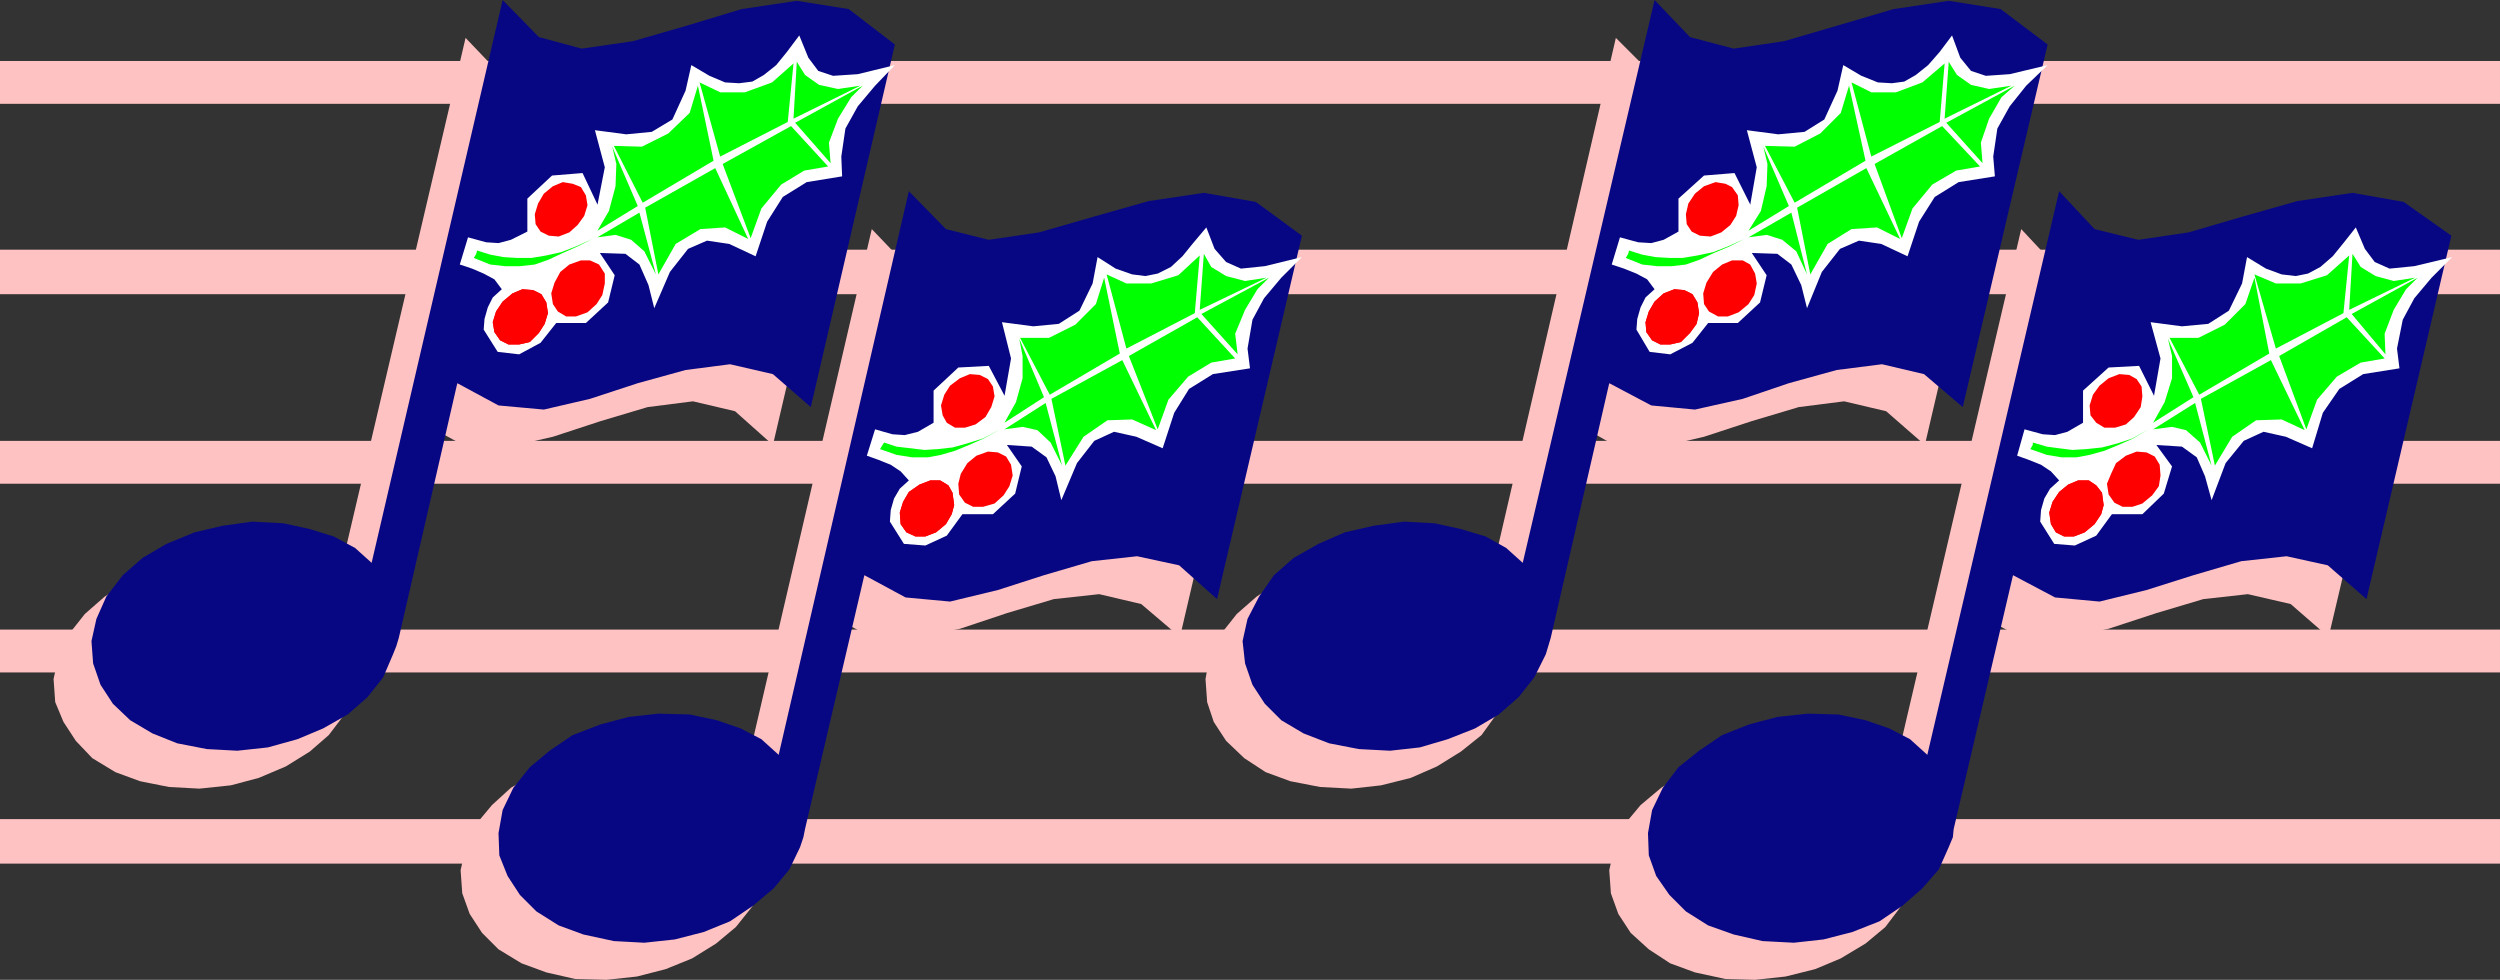
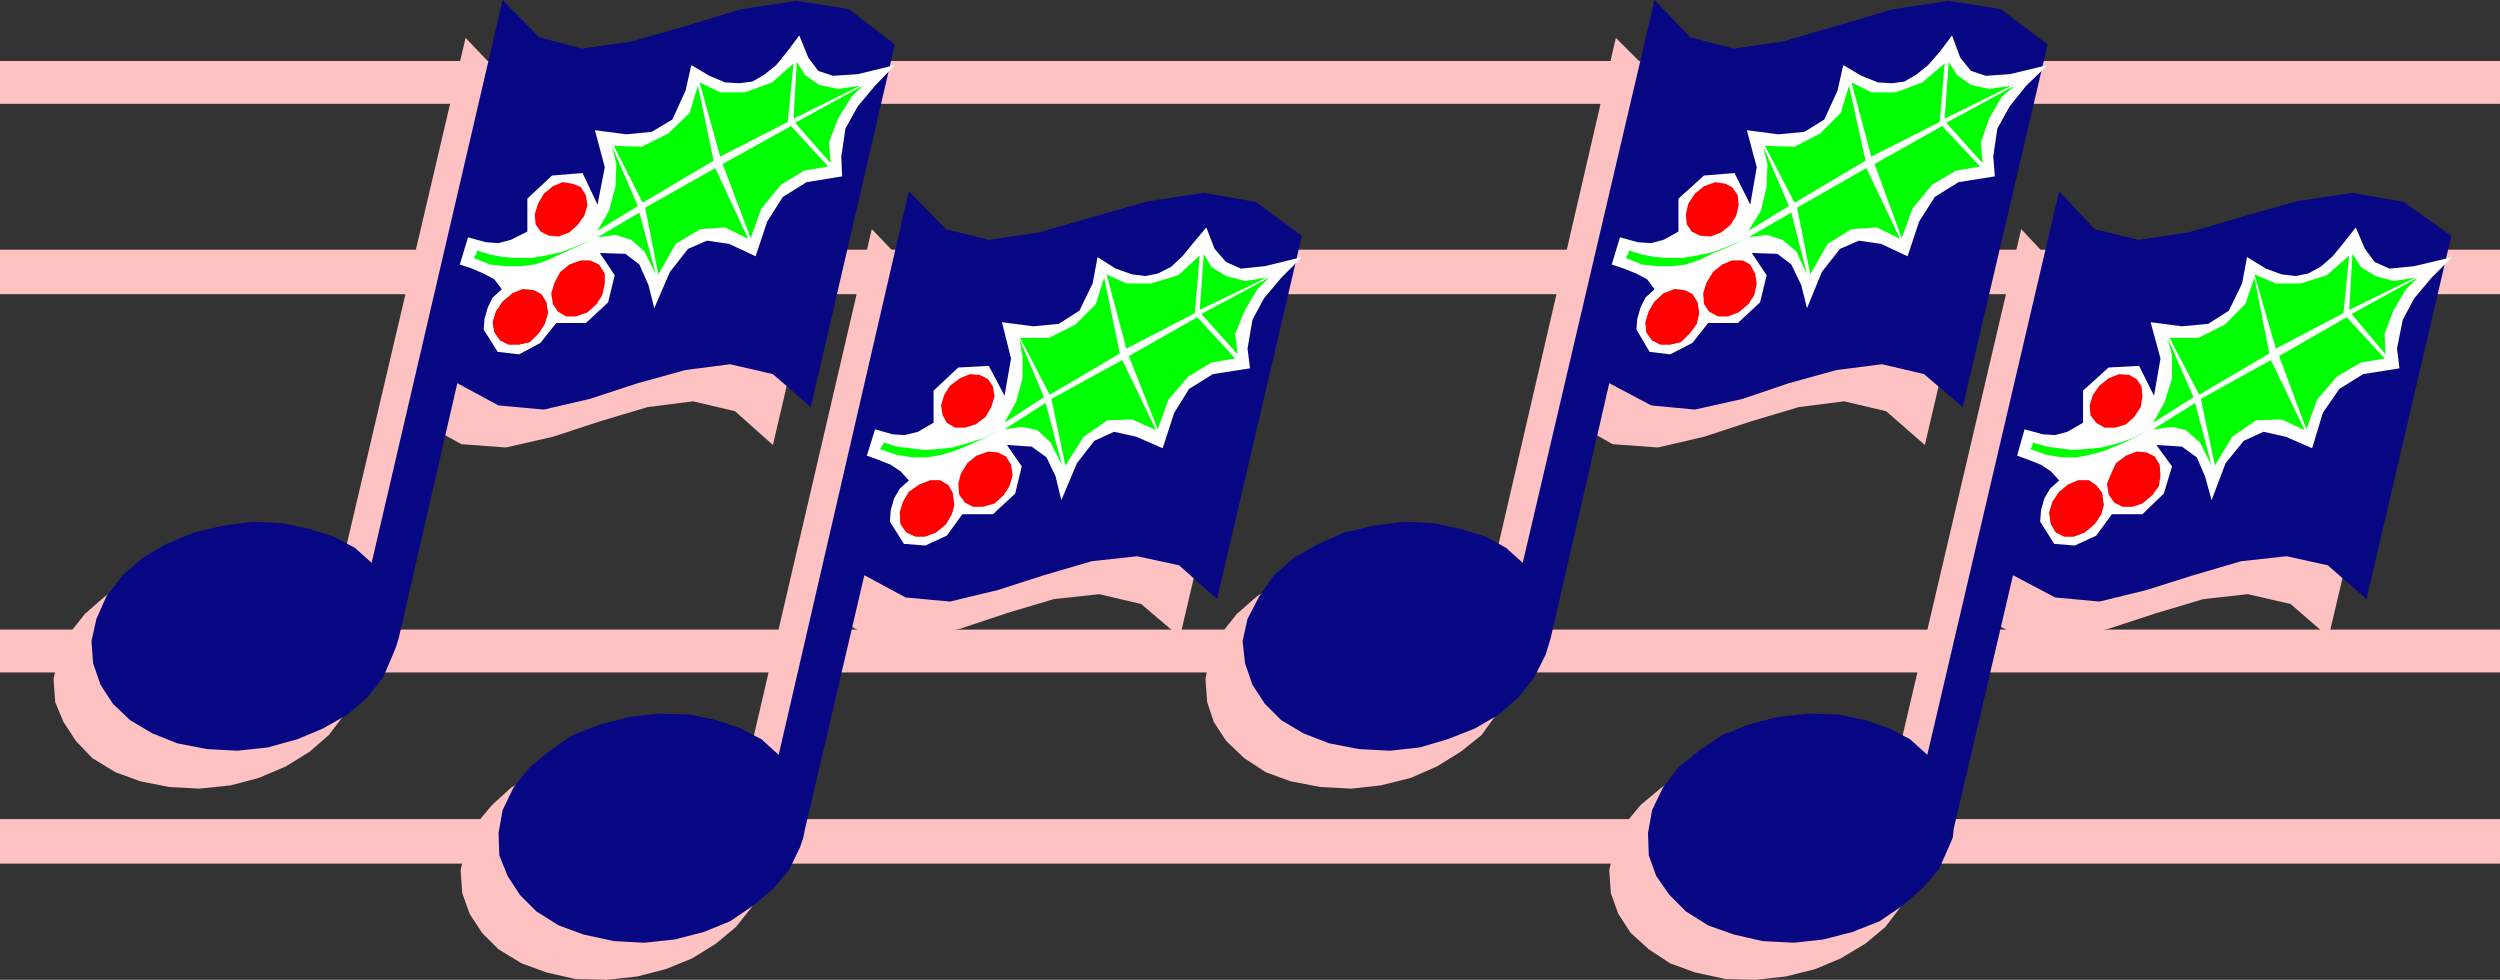
<svg xmlns="http://www.w3.org/2000/svg" xmlns:ns1="http://sodipodi.sourceforge.net/DTD/sodipodi-0.dtd" xmlns:ns2="http://www.inkscape.org/namespaces/inkscape" version="1.0" width="129.724mm" height="50.842mm" id="svg69" ns1:docname="Musical Notes.wmf">
  <rect width="100%" height="100%" fill="#333333" stroke="none" />
  <ns1:namedview id="namedview69" pagecolor="#ffffff" bordercolor="#000000" borderopacity="0.25" ns2:showpageshadow="2" ns2:pageopacity="0.0" ns2:pagecheckerboard="0" ns2:deskcolor="#d1d1d1" ns2:document-units="mm" />
  <defs id="defs1">
    <pattern id="WMFhbasepattern" patternUnits="userSpaceOnUse" width="6" height="6" x="0" y="0" />
  </defs>
  <path style="fill:#ffc2c2;fill-opacity:1;fill-rule:evenodd;stroke:none" d="m 0,169.371 h 490.294 v -8.727 H 0 Z" id="path1" />
  <path style="fill:#ffc2c2;fill-opacity:1;fill-rule:evenodd;stroke:none" d="m 0,131.877 h 490.294 v -8.404 H 0 Z" id="path2" />
-   <path style="fill:#ffc2c2;fill-opacity:1;fill-rule:evenodd;stroke:none" d="M 0,94.867 H 490.294 V 86.463 H 0 Z" id="path3" />
  <path style="fill:#ffc2c2;fill-opacity:1;fill-rule:evenodd;stroke:none" d="M 0,57.696 H 490.294 V 48.969 H 0 Z" id="path4" />
  <path style="fill:#ffc2c2;fill-opacity:1;fill-rule:evenodd;stroke:none" d="m 0,20.363 h 490.294 v -8.404 H 0 Z" id="path5" />
  <path style="fill:#ffc2c2;fill-opacity:1;fill-rule:evenodd;stroke:none" d="m 65.448,117.655 -3.394,-2.747 -4.04,-2.263 -4.686,-1.616 -5.171,-1.131 -6.302,-0.162 -5.818,0.646 -5.494,1.293 -5.171,2.263 -4.848,3.071 -3.878,3.394 -3.07,3.879 -2.101,4.364 -0.97,4.525 0.323,4.525 1.616,3.879 2.424,3.717 3.232,3.394 4.525,2.747 4.848,1.778 5.656,1.131 5.979,0.323 6.141,-0.646 5.494,-1.455 5.333,-2.263 4.686,-2.909 3.717,-3.232 3.07,-4.04 2.101,-4.202 0.808,-1.778 0.485,-1.616 11.312,-49.939 8.242,4.525 8.726,0.646 9.211,-2.101 9.373,-3.071 9.211,-2.747 8.888,-1.131 8.242,1.939 7.434,6.626 16.645,-71.272 -9.211,-6.788 -10.019,-1.616 -10.989,1.616 -10.827,3.232 -10.504,2.909 -9.858,1.455 -8.565,-2.101 -6.949,-7.273 z" id="path6" />
  <path style="fill:#070783;fill-opacity:1;fill-rule:evenodd;stroke:none" d="m 72.882,110.382 -3.232,-2.909 -4.202,-2.263 -4.686,-1.455 -5.171,-1.131 -6.141,-0.323 -5.818,0.808 -5.494,1.293 -5.494,2.263 -4.686,2.747 -3.878,3.394 -3.232,4.202 -1.939,4.364 -0.97,4.364 0.323,4.364 1.454,4.202 2.424,3.717 3.394,3.232 4.363,2.586 4.848,1.939 5.818,1.131 5.979,0.323 5.979,-0.646 5.818,-1.616 5.01,-2.101 4.848,-2.747 3.878,-3.394 3.07,-3.879 1.939,-4.525 0.646,-1.616 0.485,-1.616 11.474,-49.939 8.08,4.364 8.888,0.808 9.05,-2.101 9.373,-3.071 9.373,-2.586 8.726,-1.131 8.403,1.939 7.434,6.465 L 175.497,8.727 166.448,1.778 156.267,0.162 145.44,1.778 134.774,5.01 124.109,8.081 114.089,9.535 105.686,7.273 98.576,0 Z" id="path7" />
  <path style="fill:#ffffff;fill-opacity:1;fill-rule:evenodd;stroke:none" d="m 117.645,49.615 2.909,4.364 -1.293,5.333 -4.363,4.04 h -5.818 l -3.07,3.879 -4.202,2.263 -4.202,-0.485 -2.747,-4.364 0.162,-2.101 0.646,-2.263 0.97,-1.939 1.778,-1.616 -1.454,-1.939 -2.101,-1.131 -2.262,-0.97 -2.424,-0.808 1.616,-5.333 3.555,0.97 2.424,0.162 2.424,-0.646 3.232,-1.616 v -6.465 l 4.848,-4.525 5.979,-0.485 2.909,6.141 v 0.162 l 1.454,-7.434 -1.939,-7.273 6.141,0.808 5.01,-0.485 4.04,-2.424 2.586,-5.656 1.131,-5.01 3.555,2.101 3.07,1.293 2.747,0.162 2.586,-0.323 2.262,-1.293 2.424,-1.939 2.101,-2.586 2.424,-3.232 1.778,4.364 1.939,2.586 2.909,0.97 4.848,-0.323 7.272,-1.778 -3.878,4.04 -3.394,4.04 -2.424,4.364 -0.808,5.495 0.162,3.879 -6.949,1.131 -4.686,2.909 -3.07,4.848 -2.262,6.788 -5.171,-2.424 -4.363,-0.646 -3.717,1.616 -3.555,4.525 -3.07,7.111 -1.131,-4.525 -1.778,-4.04 -2.747,-2.101 -4.848,-0.162 z" id="path8" />
  <path style="fill:#ff0000;fill-opacity:1;fill-rule:evenodd;stroke:none" d="m 114.897,38.302 0.323,1.939 -0.646,2.101 -1.293,1.778 -1.616,1.455 -2.101,0.808 -1.939,-0.162 -1.616,-0.808 -0.97,-1.455 -0.162,-1.939 0.646,-2.101 1.131,-1.939 1.778,-1.455 1.939,-0.808 1.939,0.323 1.616,0.646 z" id="path9" />
  <path style="fill:#ff0000;fill-opacity:1;fill-rule:evenodd;stroke:none" d="m 118.614,53.656 v 1.939 l -0.485,2.263 -1.131,1.778 -1.778,1.616 -2.262,0.808 h -1.939 l -1.616,-0.97 -0.97,-1.455 -0.323,-2.101 0.646,-2.101 1.131,-2.101 1.778,-1.455 2.262,-0.808 h 1.778 l 1.778,0.808 z" id="path10" />
  <path style="fill:#ff0000;fill-opacity:1;fill-rule:evenodd;stroke:none" d="m 107.141,59.312 0.323,2.101 -0.646,2.101 -1.131,1.778 -1.778,1.778 -2.101,0.485 h -2.101 l -1.616,-0.808 -1.131,-1.616 -0.323,-1.939 0.646,-2.101 1.293,-1.939 1.939,-1.616 1.939,-0.808 2.101,0.162 1.616,0.808 z" id="path11" />
  <path style="fill:#ff0000;fill-opacity:1;fill-rule:evenodd;stroke:none" d="m 107.141,59.312 0.323,2.101 -0.646,2.101 -1.131,1.778 -1.778,1.778 -2.101,0.485 h -2.101 l -1.616,-0.808 -1.131,-1.616 -0.323,-1.939 0.646,-2.101 1.293,-1.939 1.939,-1.616 1.939,-0.808 2.101,0.162 1.616,0.808 z" id="path12" />
  <path style="fill:#00ff00;fill-opacity:1;fill-rule:evenodd;stroke:none" d="m 136.875,16.808 3.07,14.707 -13.898,8.242 -5.656,-11.151 5.494,0.162 5.171,-2.586 4.202,-4.04 z" id="path13" />
  <path style="fill:#00ff00;fill-opacity:1;fill-rule:evenodd;stroke:none" d="m 155.621,12.444 -1.131,11.475 -13.251,6.788 -4.04,-14.545 4.04,1.939 h 4.848 l 5.333,-1.939 z" id="path14" />
  <path style="fill:#00ff00;fill-opacity:1;fill-rule:evenodd;stroke:none" d="m 146.733,46.868 -6.464,-13.899 -13.736,7.757 2.586,13.091 3.394,-5.98 4.848,-2.909 4.848,-0.323 z" id="path15" />
  <path style="fill:#00ff00;fill-opacity:1;fill-rule:evenodd;stroke:none" d="m 162.408,32.646 -7.272,-7.919 -13.413,7.434 5.494,14.545 2.101,-5.818 3.878,-4.687 4.525,-2.747 z" id="path16" />
  <path style="fill:#00ff00;fill-opacity:1;fill-rule:evenodd;stroke:none" d="m 156.267,12.121 -0.646,11.151 13.09,-6.465 -4.363,0.646 -3.717,-0.808 -2.747,-1.939 z" id="path17" />
  <path style="fill:#00ff00;fill-opacity:1;fill-rule:evenodd;stroke:none" d="m 162.893,31.999 -6.949,-7.919 13.251,-7.273 -2.262,2.263 -2.586,4.202 -1.778,4.687 z" id="path18" />
  <path style="fill:#00ff00;fill-opacity:1;fill-rule:evenodd;stroke:none" d="m 120.069,28.767 5.01,11.636 -7.918,4.848 2.262,-3.879 1.293,-4.848 0.162,-4.364 z" id="path19" />
  <path style="fill:#00ff00;fill-opacity:1;fill-rule:evenodd;stroke:none" d="m 128.633,53.817 -3.232,-12.121 -8.242,4.848 3.555,-0.485 3.07,0.97 2.586,2.263 z" id="path20" />
  <path style="fill:#00ff00;fill-opacity:1;fill-rule:evenodd;stroke:none" d="m 93.566,49.13 2.586,0.808 2.586,0.485 2.586,0.162 h 2.909 l 2.909,-0.485 2.909,-0.646 2.909,-1.131 3.232,-1.455 -2.909,1.455 -2.909,1.293 -2.747,1.293 -2.747,0.97 -2.909,0.323 h -2.909 l -2.909,-0.323 -3.232,-1.293 0.485,-0.808 z" id="path21" />
  <path style="fill:#ffc2c2;fill-opacity:1;fill-rule:evenodd;stroke:none" d="m 145.278,155.311 -3.394,-2.747 -4.04,-2.263 -4.686,-1.616 -5.333,-1.293 -5.979,-0.162 -6.141,0.808 -5.333,1.455 -5.333,2.101 -4.848,2.909 -3.717,3.394 -3.232,3.879 -1.939,4.525 -0.97,4.364 0.323,4.525 1.454,4.04 2.424,3.717 3.232,3.232 4.525,2.747 4.848,1.778 5.656,1.293 6.141,0.162 5.979,-0.646 5.656,-1.455 5.171,-2.101 4.686,-2.909 3.878,-3.232 3.232,-4.04 2.101,-4.364 0.646,-1.616 0.323,-1.778 11.474,-49.777 8.08,4.364 8.726,0.646 9.373,-1.939 9.211,-3.071 9.211,-2.747 8.888,-0.97 8.242,1.939 7.595,6.465 16.645,-71.272 -9.373,-6.788 -10.019,-1.616 -10.827,1.455 -10.827,3.232 -10.504,3.232 -10.019,1.293 -8.403,-2.101 -7.11,-7.434 z" id="path22" />
  <path style="fill:#070783;fill-opacity:1;fill-rule:evenodd;stroke:none" d="m 152.712,148.038 -3.394,-3.071 -4.04,-2.101 -4.686,-1.616 -5.333,-1.131 -6.141,-0.162 -5.818,0.646 -5.494,1.455 -5.494,2.101 -4.525,3.071 -3.878,3.232 -3.232,4.04 -2.101,4.364 -0.808,4.525 0.162,4.364 1.616,4.04 2.424,3.717 3.232,3.232 4.363,2.747 4.848,1.778 5.979,1.293 5.979,0.323 5.979,-0.646 5.656,-1.455 5.171,-2.101 4.525,-3.071 4.04,-3.394 3.07,-3.717 2.101,-4.364 0.646,-1.939 0.323,-1.616 11.635,-49.777 8.08,4.364 8.726,0.808 9.373,-2.263 9.05,-2.909 9.373,-2.747 8.888,-0.97 8.242,1.778 7.434,6.626 16.645,-71.272 -9.05,-6.626 -10.181,-1.778 -10.827,1.616 -10.827,3.071 -10.666,3.071 -9.858,1.455 -8.403,-2.101 -7.272,-7.434 z" id="path23" />
  <path style="fill:#ffffff;fill-opacity:1;fill-rule:evenodd;stroke:none" d="m 197.475,87.271 2.909,4.202 -1.293,5.333 -4.363,4.04 h -5.979 l -3.07,4.202 -4.202,1.939 -4.202,-0.323 -2.747,-4.364 0.162,-2.263 0.646,-2.263 1.131,-1.939 1.778,-1.616 -1.616,-1.778 -1.939,-1.293 -2.424,-0.97 -2.262,-0.808 1.616,-5.172 3.394,0.97 2.424,0.162 2.586,-0.646 3.07,-1.778 v -6.303 l 4.848,-4.525 5.979,-0.323 3.07,5.818 v 0.162 l 1.293,-7.434 -1.778,-7.111 6.141,0.808 5.01,-0.485 4.04,-2.586 2.586,-5.333 0.97,-5.172 3.555,2.263 3.232,1.131 2.586,0.323 2.424,-0.485 2.586,-1.293 2.262,-2.101 2.101,-2.586 2.586,-3.071 1.616,4.202 2.262,2.586 2.909,1.293 4.686,-0.485 7.272,-1.778 -4.04,4.04 -3.394,4.04 -2.262,4.202 -0.97,5.656 0.485,3.879 -7.272,1.131 -4.686,2.909 -2.909,4.687 -2.262,6.949 -5.171,-2.263 -4.363,-0.97 -3.878,1.778 -3.394,4.364 -3.07,7.273 -1.131,-4.687 -1.778,-3.717 -2.909,-2.101 z" id="path24" />
  <path style="fill:#ff0000;fill-opacity:1;fill-rule:evenodd;stroke:none" d="m 194.728,75.797 0.323,1.939 -0.646,2.101 -1.131,1.939 -1.939,1.455 -2.101,0.646 h -1.939 l -1.616,-0.97 -0.808,-1.455 -0.323,-1.939 0.646,-2.101 1.131,-1.778 1.939,-1.455 1.939,-0.808 1.939,0.162 1.616,0.808 z" id="path25" />
  <path style="fill:#ff0000;fill-opacity:1;fill-rule:evenodd;stroke:none" d="m 198.283,91.15 0.323,2.101 -0.646,2.101 -1.131,1.778 -1.778,1.616 -2.262,0.646 h -1.939 l -1.616,-0.808 -1.131,-1.616 -0.162,-2.101 0.485,-1.939 1.293,-2.101 1.778,-1.455 2.262,-0.808 1.939,0.162 1.616,0.808 z" id="path26" />
  <path style="fill:#ff0000;fill-opacity:1;fill-rule:evenodd;stroke:none" d="m 186.809,96.645 0.323,2.424 -0.485,1.778 -1.131,1.939 -1.939,1.616 -2.101,0.808 h -1.939 l -1.778,-0.808 -1.131,-1.616 -0.162,-2.263 0.646,-2.101 1.131,-1.939 2.101,-1.455 2.101,-0.808 h 1.939 l 1.616,0.97 z" id="path27" />
  <path style="fill:#ff0000;fill-opacity:1;fill-rule:evenodd;stroke:none" d="m 186.809,96.645 0.323,2.424 -0.485,1.778 -1.131,1.939 -1.939,1.616 -2.101,0.808 h -1.939 l -1.778,-0.808 -1.131,-1.616 -0.162,-2.263 0.646,-2.101 1.131,-1.939 2.101,-1.455 2.101,-0.808 h 1.939 l 1.616,0.97 z" id="path28" />
  <path style="fill:#00ff00;fill-opacity:1;fill-rule:evenodd;stroke:none" d="m 216.544,54.464 3.07,14.868 -13.736,8.081 -5.818,-11.151 h 5.656 l 5.171,-2.586 4.04,-4.04 z" id="path29" />
  <path style="fill:#00ff00;fill-opacity:1;fill-rule:evenodd;stroke:none" d="m 235.289,50.1 -0.97,11.313 -13.413,6.949 -3.878,-14.545 3.878,1.778 h 4.848 l 5.333,-1.616 z" id="path30" />
  <path style="fill:#00ff00;fill-opacity:1;fill-rule:evenodd;stroke:none" d="m 226.725,84.362 -6.626,-13.737 -13.898,7.596 2.747,13.091 3.555,-5.656 4.686,-3.232 4.848,-0.162 z" id="path31" />
  <path style="fill:#00ff00;fill-opacity:1;fill-rule:evenodd;stroke:none" d="m 242.238,70.302 -7.434,-8.081 -13.413,7.596 5.656,14.384 2.101,-5.818 3.878,-4.525 4.525,-2.747 z" id="path32" />
  <path style="fill:#00ff00;fill-opacity:1;fill-rule:evenodd;stroke:none" d="m 236.097,49.777 -0.808,10.99 13.09,-6.303 -4.202,0.646 -3.717,-0.97 -2.909,-1.778 z" id="path33" />
  <path style="fill:#00ff00;fill-opacity:1;fill-rule:evenodd;stroke:none" d="m 242.723,69.494 -7.11,-7.919 13.251,-7.111 -2.262,2.263 -2.424,4.04 -1.939,4.687 z" id="path34" />
  <path style="fill:#00ff00;fill-opacity:1;fill-rule:evenodd;stroke:none" d="m 199.899,66.423 4.848,11.475 -7.757,5.01 2.262,-4.04 1.293,-4.687 v -4.364 z" id="path35" />
  <path style="fill:#00ff00;fill-opacity:1;fill-rule:evenodd;stroke:none" d="m 208.302,91.312 -3.232,-12.283 -8.08,5.172 3.555,-0.485 2.909,0.646 2.586,2.424 z" id="path36" />
  <path style="fill:#00ff00;fill-opacity:1;fill-rule:evenodd;stroke:none" d="m 173.397,86.786 2.424,0.808 2.747,0.323 2.747,0.323 2.586,-0.162 2.909,-0.323 2.909,-0.808 3.07,-0.97 3.394,-1.778 -3.232,1.778 -2.909,1.293 -2.747,1.131 -2.747,0.808 -2.586,0.485 H 178.891 l -3.07,-0.485 -3.232,-1.131 0.485,-0.808 z" id="path37" />
  <path style="fill:#ffc2c2;fill-opacity:1;fill-rule:evenodd;stroke:none" d="m 370.548,155.311 -3.232,-2.747 -4.202,-2.263 -4.686,-1.616 -5.171,-1.293 -6.141,-0.162 -5.818,0.808 -5.656,1.455 -5.333,2.101 -4.525,2.909 -4.04,3.394 -3.232,3.879 -1.939,4.525 -0.97,4.364 0.323,4.525 1.454,4.04 2.424,3.717 3.555,3.232 4.202,2.747 4.848,1.778 5.979,1.293 5.818,0.162 5.979,-0.646 5.818,-1.455 5.01,-2.101 4.848,-2.909 3.878,-3.232 3.07,-4.04 2.101,-4.364 0.485,-1.616 0.485,-1.778 11.474,-49.777 8.242,4.364 8.726,0.646 9.211,-1.939 9.373,-3.071 9.211,-2.747 8.726,-0.97 8.403,1.939 7.434,6.465 16.806,-71.272 -9.373,-6.788 -10.181,-1.616 -10.827,1.455 -10.666,3.232 -10.666,3.232 -10.019,1.293 -8.403,-2.101 -6.949,-7.434 z" id="path38" />
  <path style="fill:#070783;fill-opacity:1;fill-rule:evenodd;stroke:none" d="m 377.982,148.038 -3.394,-3.071 -4.04,-2.101 -4.686,-1.616 -5.333,-1.131 -5.979,-0.162 -5.979,0.646 -5.494,1.455 -5.333,2.101 -4.525,3.071 -4.04,3.232 -3.07,4.04 -2.101,4.364 -0.808,4.525 0.162,4.364 1.454,4.04 2.586,3.717 3.232,3.232 4.363,2.747 5.01,1.778 5.656,1.293 6.141,0.323 5.818,-0.646 5.656,-1.455 5.333,-2.101 4.525,-3.071 3.878,-3.394 3.232,-3.717 1.939,-4.364 0.808,-1.939 0.162,-1.616 11.635,-49.777 8.242,4.364 8.726,0.808 9.211,-2.263 9.211,-2.909 9.373,-2.747 8.888,-0.97 8.08,1.778 7.595,6.626 16.645,-71.272 -9.373,-6.626 -10.019,-1.778 -10.827,1.616 -10.827,3.071 -10.504,3.071 -9.858,1.455 -8.565,-2.101 -6.949,-7.434 z" id="path39" />
  <path style="fill:#ffffff;fill-opacity:1;fill-rule:evenodd;stroke:none" d="m 422.907,87.271 3.07,4.202 -1.616,5.333 -4.202,4.04 h -5.979 l -3.07,4.202 -4.202,1.939 -4.04,-0.323 -2.747,-4.364 0.162,-2.263 0.646,-2.263 1.131,-1.939 1.778,-1.616 -1.616,-1.778 -1.939,-1.293 -2.424,-0.97 -2.262,-0.808 1.454,-5.172 3.555,0.97 2.424,0.162 2.424,-0.646 3.07,-1.778 v -6.303 l 5.01,-4.525 5.979,-0.323 2.909,5.818 v 0.162 l 1.293,-7.434 -1.939,-7.111 6.141,0.808 5.171,-0.485 4.04,-2.586 2.586,-5.333 0.97,-5.172 3.717,2.263 3.07,1.131 2.747,0.323 2.424,-0.485 2.424,-1.293 2.424,-2.101 2.101,-2.586 2.424,-3.071 1.778,4.202 1.939,2.586 2.909,1.293 4.848,-0.485 7.434,-1.778 -4.04,4.04 -3.394,4.04 -2.262,4.202 -1.131,5.656 0.485,3.879 -7.11,1.131 -4.686,2.909 -3.232,4.687 -2.101,6.949 -5.171,-2.263 -4.363,-0.97 -3.878,1.778 -3.555,4.364 -2.747,7.273 -1.293,-4.687 -1.616,-3.717 -2.909,-2.101 z" id="path40" />
  <path style="fill:#ff0000;fill-opacity:1;fill-rule:evenodd;stroke:none" d="m 419.998,75.797 0.162,1.939 -0.323,2.101 -1.293,1.939 -1.616,1.455 -2.101,0.646 h -2.101 l -1.616,-0.97 -1.131,-1.455 -0.162,-1.939 0.646,-2.101 1.293,-1.778 1.778,-1.455 2.101,-0.808 1.939,0.162 1.454,0.808 z" id="path41" />
  <path style="fill:#ff0000;fill-opacity:1;fill-rule:evenodd;stroke:none" d="m 423.553,91.15 0.162,2.101 -0.323,2.101 -1.293,1.778 -1.939,1.616 -1.939,0.646 h -1.939 l -1.616,-0.808 -1.131,-1.616 -0.323,-2.101 0.808,-1.939 0.97,-2.101 1.939,-1.455 2.101,-0.808 1.939,0.162 1.616,0.808 z" id="path42" />
  <path style="fill:#ff0000;fill-opacity:1;fill-rule:evenodd;stroke:none" d="m 412.241,96.645 0.323,2.424 -0.485,1.778 -1.293,1.939 -1.939,1.616 -2.101,0.808 h -1.939 l -1.616,-0.808 -0.97,-1.616 -0.323,-2.263 0.646,-2.101 1.293,-1.939 1.778,-1.455 1.939,-0.808 h 2.101 l 1.454,0.97 z" id="path43" />
  <path style="fill:#ff0000;fill-opacity:1;fill-rule:evenodd;stroke:none" d="m 412.241,96.645 0.323,2.424 -0.485,1.778 -1.293,1.939 -1.939,1.616 -2.101,0.808 h -1.939 l -1.616,-0.808 -0.97,-1.616 -0.323,-2.263 0.646,-2.101 1.293,-1.939 1.778,-1.455 1.939,-0.808 h 2.101 l 1.454,0.97 z" id="path44" />
  <path style="fill:#00ff00;fill-opacity:1;fill-rule:evenodd;stroke:none" d="m 442.137,54.464 2.909,14.868 -13.736,8.081 -5.818,-11.151 h 5.656 l 5.171,-2.586 4.04,-4.04 z" id="path45" />
  <path style="fill:#00ff00;fill-opacity:1;fill-rule:evenodd;stroke:none" d="m 460.721,50.1 -1.131,11.313 -13.251,6.949 -4.202,-14.545 4.202,1.778 h 4.848 l 5.171,-1.616 z" id="path46" />
  <path style="fill:#00ff00;fill-opacity:1;fill-rule:evenodd;stroke:none" d="m 451.995,84.362 -6.626,-13.737 -13.736,7.596 2.747,13.091 3.394,-5.656 4.686,-3.232 5.01,-0.162 z" id="path47" />
  <path style="fill:#00ff00;fill-opacity:1;fill-rule:evenodd;stroke:none" d="m 467.67,70.302 -7.434,-8.081 -13.251,7.596 5.333,14.384 2.101,-5.818 3.878,-4.525 4.686,-2.747 z" id="path48" />
  <path style="fill:#00ff00;fill-opacity:1;fill-rule:evenodd;stroke:none" d="m 461.367,49.777 -0.646,10.99 12.928,-6.303 -4.202,0.646 -3.555,-0.97 -2.909,-1.778 z" id="path49" />
  <path style="fill:#00ff00;fill-opacity:1;fill-rule:evenodd;stroke:none" d="m 467.831,69.494 -6.626,-7.919 12.928,-7.111 -2.262,2.263 -2.424,4.04 -1.778,4.687 z" id="path50" />
  <path style="fill:#00ff00;fill-opacity:1;fill-rule:evenodd;stroke:none" d="m 425.169,66.423 5.01,11.475 -7.918,5.01 2.262,-4.04 1.454,-4.687 v -4.364 z" id="path51" />
  <path style="fill:#00ff00;fill-opacity:1;fill-rule:evenodd;stroke:none" d="m 433.734,91.312 -3.232,-12.283 -8.242,5.172 3.717,-0.485 2.747,0.646 2.747,2.424 z" id="path52" />
  <path style="fill:#00ff00;fill-opacity:1;fill-rule:evenodd;stroke:none" d="m 398.667,86.786 2.747,0.808 2.424,0.323 2.586,0.323 2.747,-0.162 3.07,-0.323 3.07,-0.808 2.909,-0.97 3.07,-1.778 -2.909,1.778 -2.909,1.293 -2.747,1.131 -2.909,0.808 -2.586,0.485 h -2.909 l -2.909,-0.485 -3.232,-1.131 0.485,-0.808 z" id="path53" />
  <path style="fill:#ffc2c2;fill-opacity:1;fill-rule:evenodd;stroke:none" d="m 291.364,117.655 -3.394,-2.747 -4.04,-2.263 -4.686,-1.616 -5.494,-1.131 -5.979,-0.162 -5.818,0.646 -5.494,1.293 -5.333,2.263 -4.686,3.071 -3.878,3.394 -3.07,3.879 -2.262,4.364 -0.808,4.525 0.323,4.525 1.293,3.879 2.424,3.717 3.555,3.394 4.202,2.747 4.848,1.778 5.818,1.131 6.141,0.323 5.818,-0.646 5.818,-1.455 5.171,-2.263 4.686,-2.909 4.04,-3.232 2.909,-4.04 2.262,-4.202 0.485,-1.778 0.323,-1.616 11.797,-49.939 7.918,4.525 8.888,0.646 9.05,-2.101 9.373,-3.071 9.211,-2.747 8.888,-1.131 8.242,1.939 7.595,6.626 16.645,-71.272 -9.211,-6.788 -10.181,-1.616 -10.827,1.616 -10.827,3.232 -10.666,2.909 -9.696,1.455 -8.565,-2.101 -7.272,-7.273 z" id="path54" />
  <path style="fill:#070783;fill-opacity:1;fill-rule:evenodd;stroke:none" d="m 298.636,110.382 -3.232,-2.909 -4.04,-2.263 -4.848,-1.455 -5.171,-1.131 -5.979,-0.323 -5.979,0.808 -5.656,1.293 -5.171,2.263 -4.848,2.747 -3.878,3.394 -2.909,4.202 -2.262,4.364 -0.97,4.364 0.485,4.364 1.454,4.202 2.424,3.717 3.232,3.232 4.363,2.586 5.01,1.939 5.818,1.131 6.141,0.323 5.818,-0.646 5.494,-1.616 5.333,-2.101 4.686,-2.747 3.878,-3.394 3.07,-3.879 2.262,-4.525 0.485,-1.616 0.485,-1.616 11.474,-49.939 8.242,4.364 8.565,0.808 9.373,-2.101 9.05,-3.071 9.373,-2.586 8.888,-1.131 8.242,1.939 7.595,6.465 L 401.576,8.727 392.364,1.778 382.184,0.162 371.356,1.778 360.368,5.01 349.864,8.081 340.006,9.535 331.441,7.273 324.492,0 Z" id="path55" />
  <path style="fill:#ffffff;fill-opacity:1;fill-rule:evenodd;stroke:none" d="m 343.561,49.615 2.909,4.364 -1.293,5.333 -4.363,4.04 h -5.818 l -3.07,3.879 -4.363,2.263 -4.04,-0.485 -2.586,-4.364 0.162,-2.101 0.646,-2.263 0.97,-1.939 1.778,-1.616 -1.454,-1.939 -2.101,-1.131 -2.424,-0.97 -2.424,-0.808 1.616,-5.333 3.555,0.97 2.586,0.162 2.424,-0.646 2.909,-1.616 v -6.465 l 5.01,-4.525 5.979,-0.485 3.07,6.141 v 0.162 l 1.293,-7.434 -1.939,-7.273 6.141,0.808 5.171,-0.485 3.878,-2.424 2.586,-5.656 1.131,-5.01 3.555,2.101 3.232,1.293 2.747,0.162 2.424,-0.323 2.262,-1.293 2.424,-1.939 2.262,-2.586 2.424,-3.232 1.616,4.364 2.101,2.586 2.909,0.97 4.686,-0.323 7.434,-1.778 -4.202,4.04 -3.232,4.04 -2.424,4.364 -0.808,5.495 0.323,3.879 -7.11,1.131 -4.686,2.909 -3.07,4.848 -2.262,6.788 -5.171,-2.424 -4.363,-0.646 -3.717,1.616 -3.555,4.525 -2.909,7.111 -1.131,-4.525 -1.939,-4.04 -2.747,-2.101 -4.848,-0.162 z" id="path56" />
  <path style="fill:#ff0000;fill-opacity:1;fill-rule:evenodd;stroke:none" d="m 340.814,38.302 0.162,1.939 -0.485,2.101 -1.131,1.778 -1.778,1.455 -2.101,0.808 -2.101,-0.162 -1.616,-0.808 -0.97,-1.455 -0.162,-1.939 0.485,-2.101 1.293,-1.939 1.778,-1.455 2.262,-0.808 1.939,0.323 1.293,0.646 z" id="path57" />
  <path style="fill:#ff0000;fill-opacity:1;fill-rule:evenodd;stroke:none" d="m 344.208,53.656 0.323,1.939 -0.485,2.263 -1.131,1.778 -1.939,1.616 -2.101,0.808 h -1.939 l -1.778,-0.97 -0.97,-1.455 -0.162,-2.101 0.646,-2.101 1.293,-2.101 1.778,-1.455 1.939,-0.808 h 2.101 l 1.454,0.808 z" id="path58" />
  <path style="fill:#ff0000;fill-opacity:1;fill-rule:evenodd;stroke:none" d="m 332.896,59.312 0.323,2.101 -0.485,2.101 -1.293,1.778 -1.778,1.778 -2.101,0.485 h -1.939 l -1.616,-0.808 -1.131,-1.616 -0.162,-1.939 0.646,-2.101 1.131,-1.939 1.778,-1.616 2.101,-0.808 1.939,0.162 1.616,0.808 z" id="path59" />
  <path style="fill:#ff0000;fill-opacity:1;fill-rule:evenodd;stroke:none" d="m 332.896,59.312 0.323,2.101 -0.485,2.101 -1.293,1.778 -1.778,1.778 -2.101,0.485 h -1.939 l -1.616,-0.808 -1.131,-1.616 -0.162,-1.939 0.646,-2.101 1.131,-1.939 1.778,-1.616 2.101,-0.808 1.939,0.162 1.616,0.808 z" id="path60" />
  <path style="fill:#00ff00;fill-opacity:1;fill-rule:evenodd;stroke:none" d="m 362.63,16.808 3.232,14.707 -13.898,8.242 -5.818,-11.151 5.818,0.162 5.01,-2.586 4.04,-4.04 z" id="path61" />
  <path style="fill:#00ff00;fill-opacity:1;fill-rule:evenodd;stroke:none" d="m 381.376,12.444 -0.97,11.475 -13.413,6.788 -3.878,-14.545 3.878,1.939 h 4.848 l 5.171,-1.939 z" id="path62" />
  <path style="fill:#00ff00;fill-opacity:1;fill-rule:evenodd;stroke:none" d="m 372.649,46.868 -6.626,-13.899 -13.574,7.757 2.586,13.091 3.394,-5.98 4.686,-2.909 5.01,-0.323 z" id="path63" />
  <path style="fill:#00ff00;fill-opacity:1;fill-rule:evenodd;stroke:none" d="m 388.324,32.646 -7.434,-7.919 -13.251,7.434 5.333,14.545 2.101,-5.818 3.878,-4.687 4.686,-2.747 z" id="path64" />
  <path style="fill:#00ff00;fill-opacity:1;fill-rule:evenodd;stroke:none" d="m 382.184,12.121 -0.808,11.151 13.09,-6.465 -4.363,0.646 -3.555,-0.808 -2.747,-1.939 z" id="path65" />
  <path style="fill:#00ff00;fill-opacity:1;fill-rule:evenodd;stroke:none" d="m 388.809,31.999 -7.11,-7.919 13.413,-7.273 -2.586,2.263 -2.424,4.202 -1.616,4.687 z" id="path66" />
  <path style="fill:#00ff00;fill-opacity:1;fill-rule:evenodd;stroke:none" d="m 345.824,28.767 5.01,11.636 -7.918,4.848 2.424,-3.879 1.131,-4.848 0.162,-4.364 z" id="path67" />
  <path style="fill:#00ff00;fill-opacity:1;fill-rule:evenodd;stroke:none" d="m 354.388,53.817 -3.07,-12.121 -8.403,4.848 3.555,-0.485 3.07,0.97 2.747,2.263 z" id="path68" />
  <path style="fill:#00ff00;fill-opacity:1;fill-rule:evenodd;stroke:none" d="m 319.483,49.13 2.586,0.808 2.586,0.485 2.747,0.162 h 2.586 l 2.909,-0.485 3.07,-0.646 2.909,-1.131 3.232,-1.455 -2.909,1.455 -3.07,1.293 -2.747,1.293 -2.747,0.97 -2.747,0.323 h -2.909 l -2.909,-0.323 -3.232,-1.293 0.485,-0.808 z" id="path69" />
</svg>